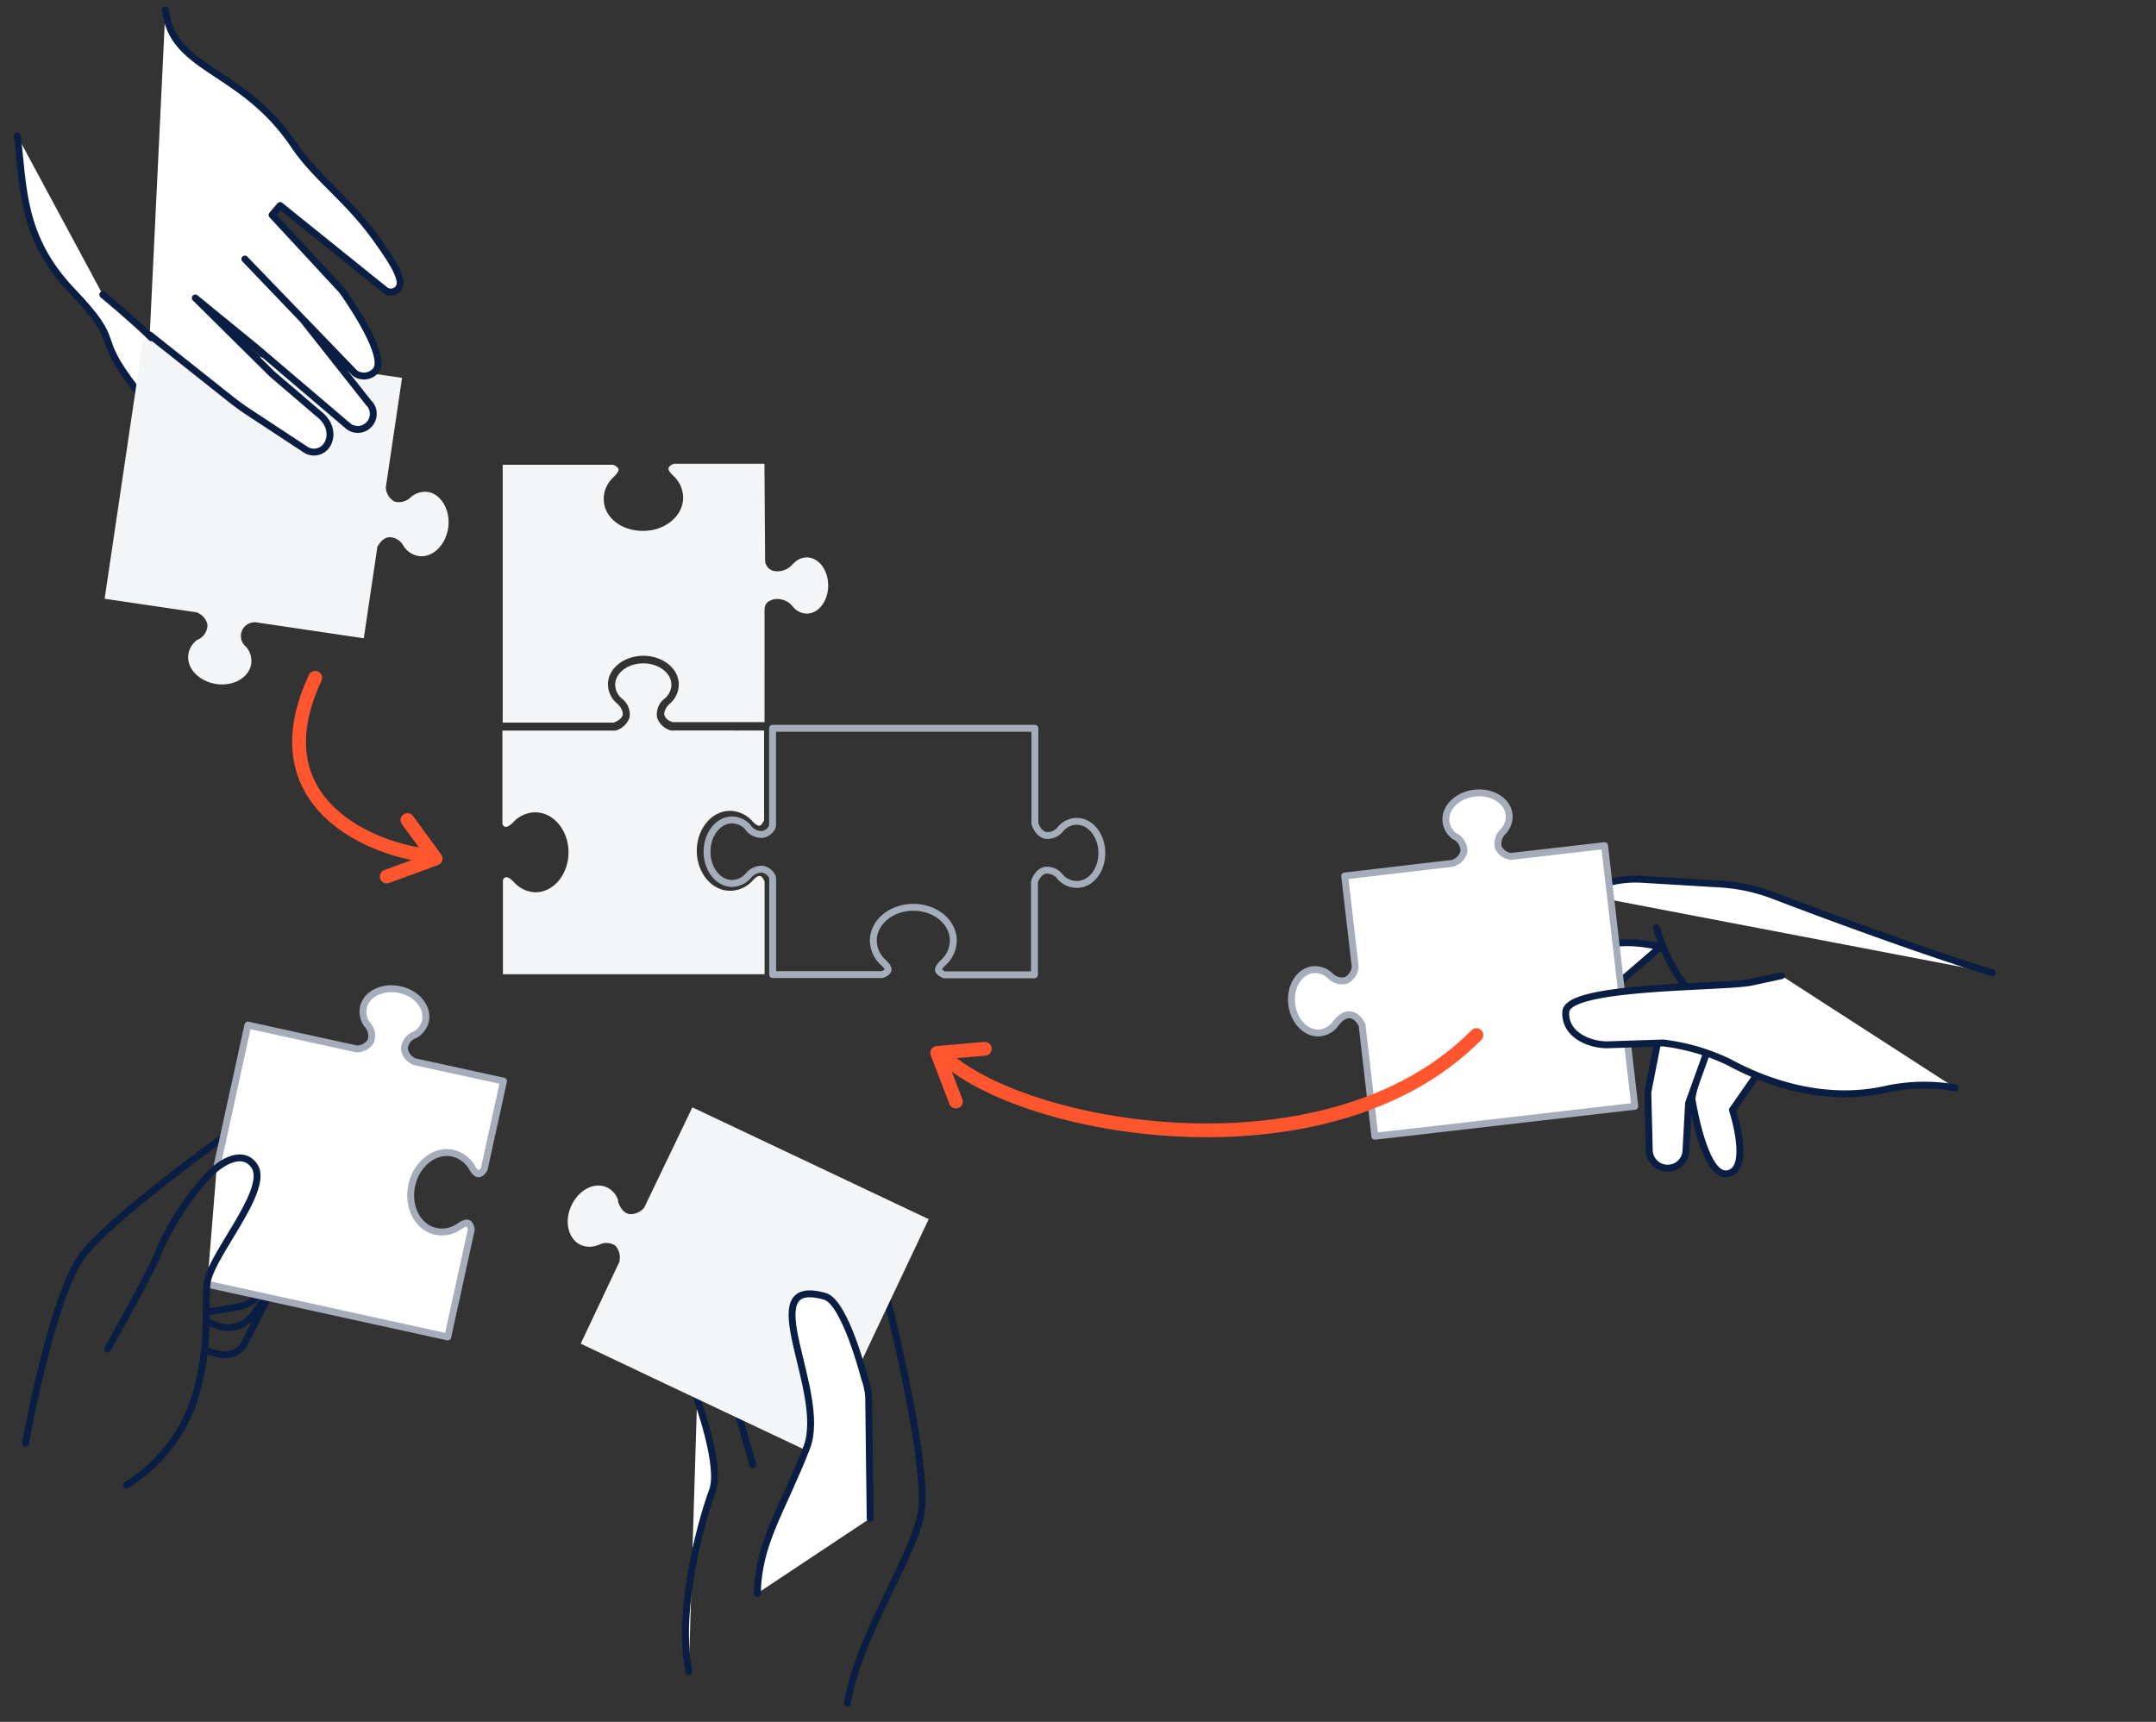
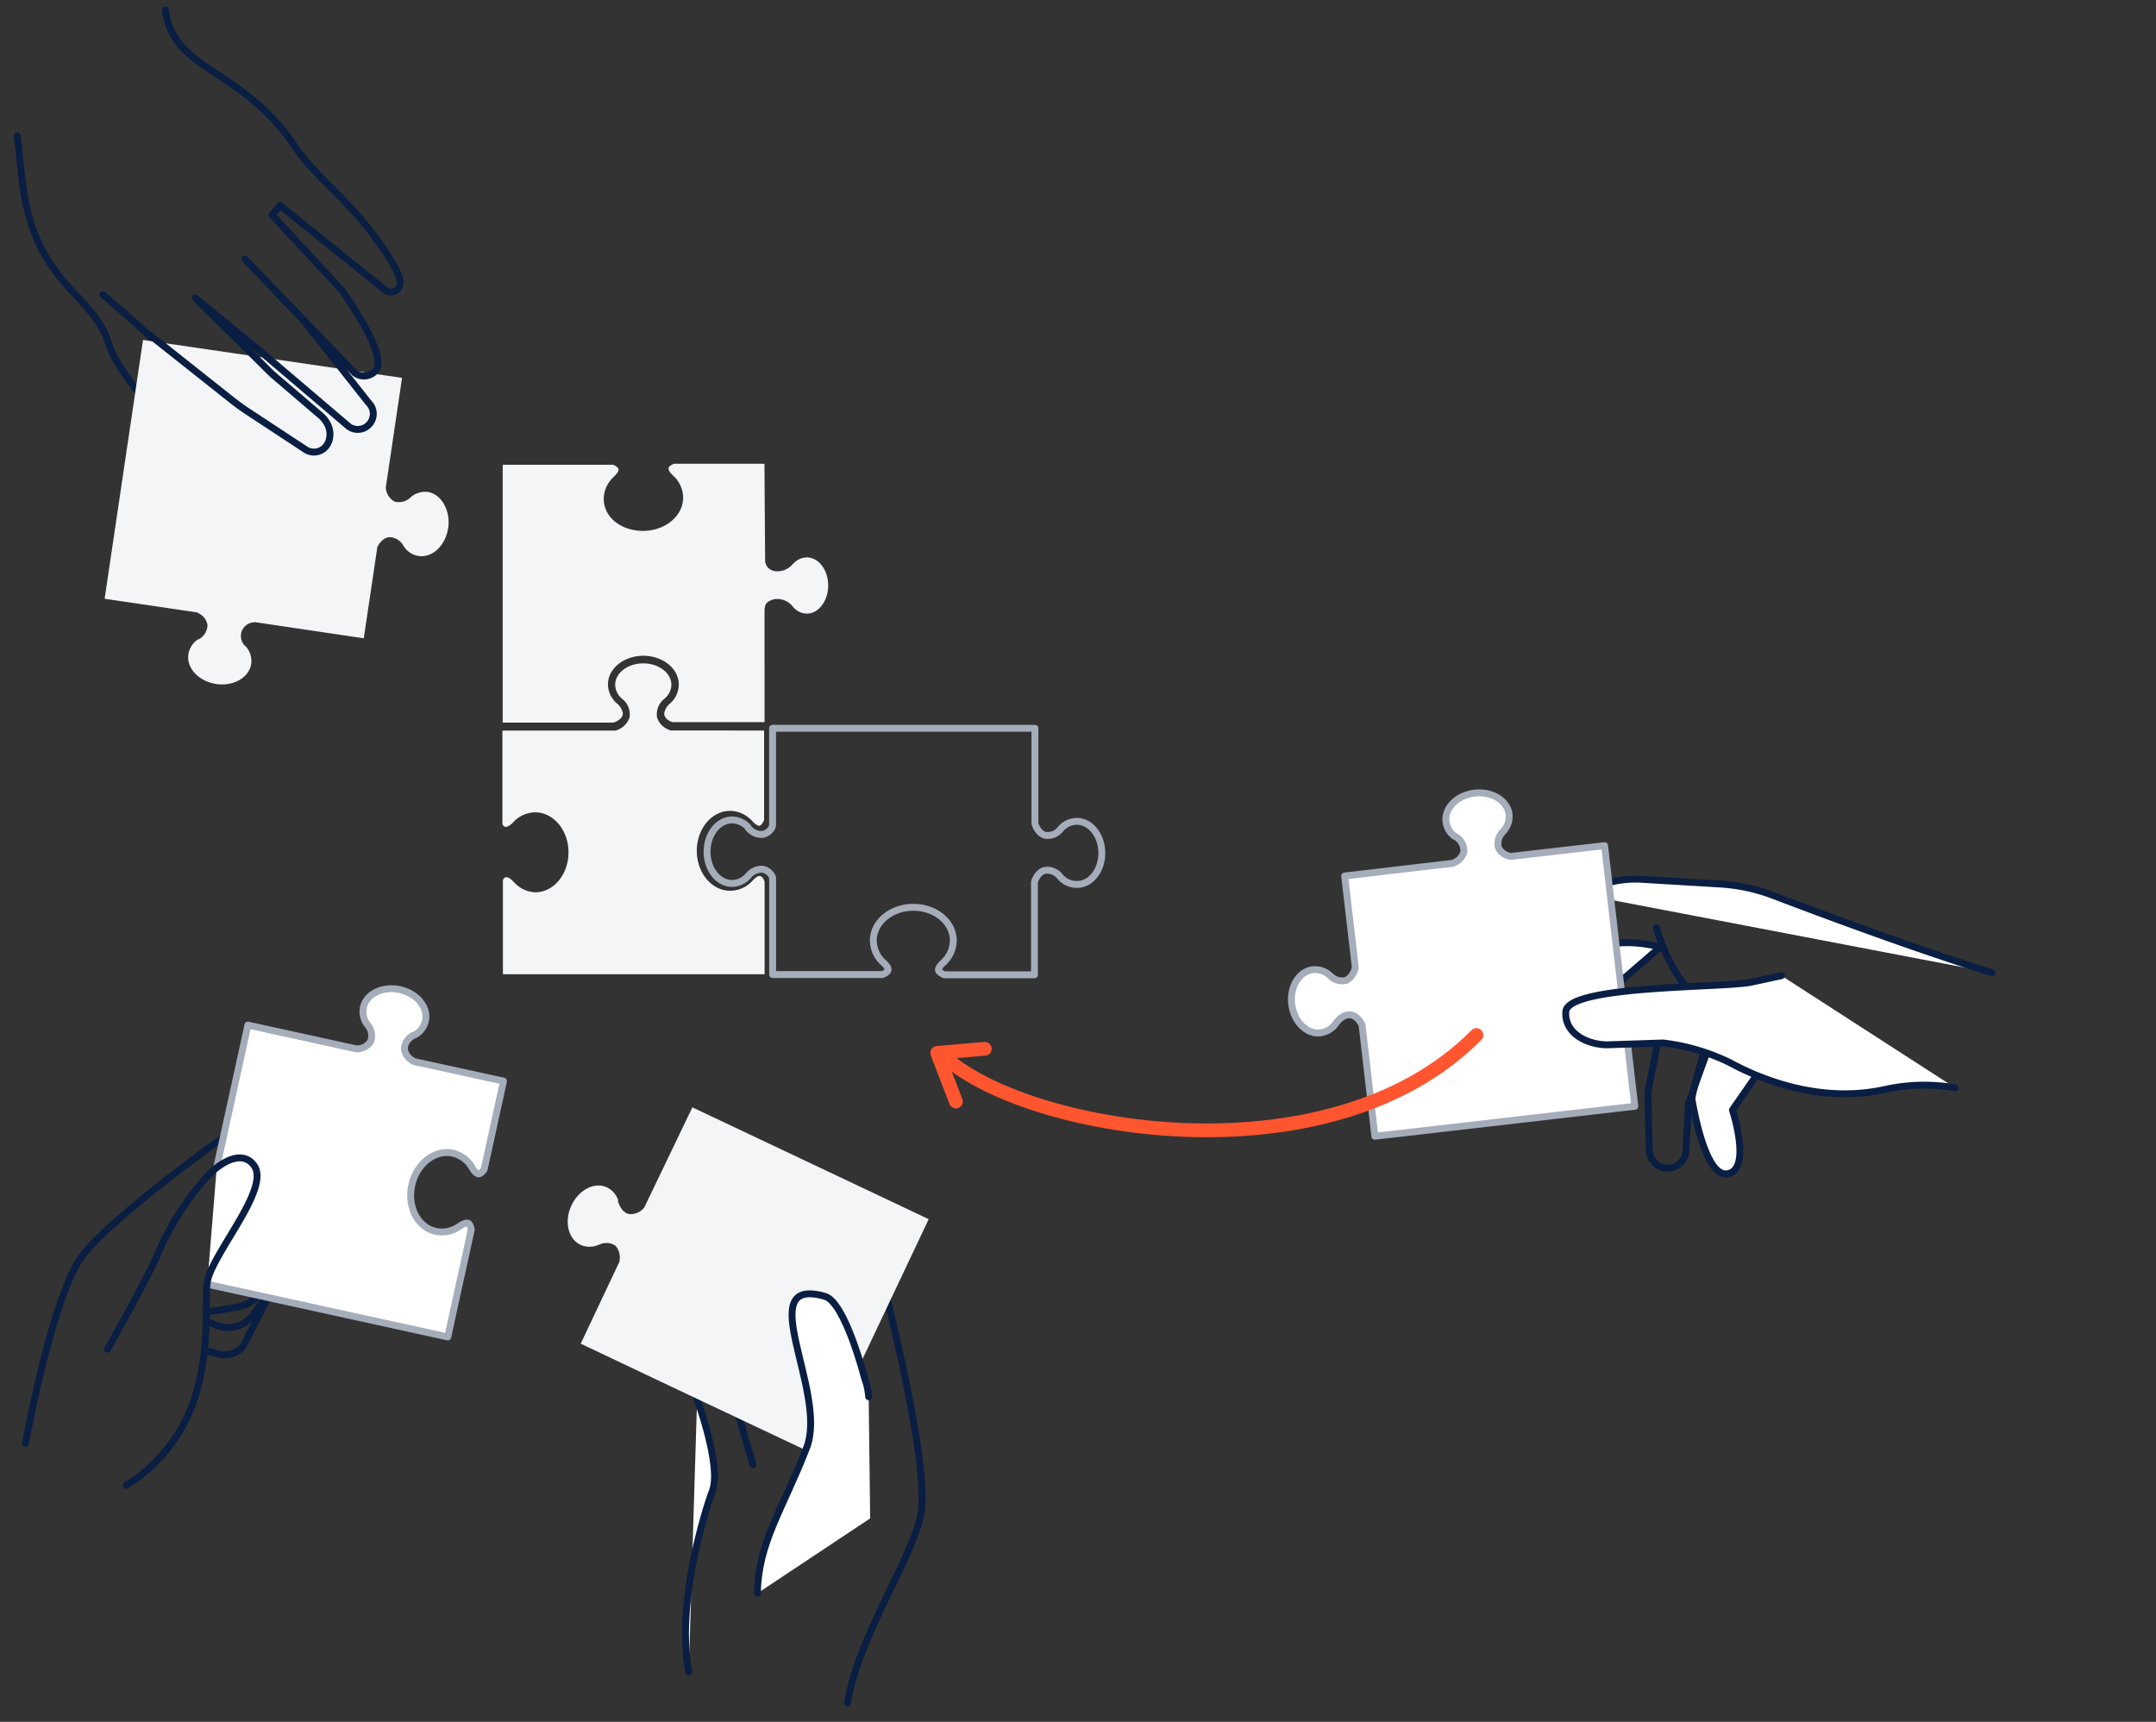
<svg xmlns="http://www.w3.org/2000/svg" fill="none" viewBox="0 0 313 250">
  <rect x="0" y="0" width="313" height="250" fill="#333333" stroke="none" />
  <path stroke="#091E42" stroke-linecap="round" stroke-linejoin="round" d="M123.033 247.277c1.576-9.65 9.189-20.608 10.615-27.17 1.619-7.42-6.08-36.391-6.08-36.391" />
  <path stroke="#A5ADBA" stroke-linecap="round" stroke-linejoin="round" d="M159.959 123.864c0-2.541-1.63-4.61-3.635-4.61a3.14 3.14 0 00-2.219.965v0c-.042.04-.082.083-.118.128v0a2.36 2.36 0 01-2.241.933c-1.072-.268-1.458-1.576-1.501-1.715a.722.722 0 010-.161v-13.66h-38.086v14.067a.614.614 0 01-.064.279 1.962 1.962 0 01-1.415 1.072 2.527 2.527 0 01-2.07-.975v-.065l-.107-.118a3.22 3.22 0 00-2.22-.954c-2.005 0-3.634 2.069-3.634 4.611 0 2.541 1.629 4.61 3.634 4.61a3.216 3.216 0 002.22-.965l.118-.129a2.53 2.53 0 012.08-.975 1.974 1.974 0 011.405 1.072c.043.09.065.189.064.289v13.939h15.901c.268-.085.761-.332.836-.632.075-.3-.16-.644-.611-1.072l-.203-.183a4.385 4.385 0 01-1.309-3.045c0-2.67 2.606-4.836 5.812-4.836 3.206 0 5.801 2.145 5.801 4.836a4.342 4.342 0 01-1.255 3.002l-.075.075a1.452 1.452 0 01-.193.183c-.461.45-.686.847-.622 1.072.064.225.568.536.837.633h13.091V128.26a.977.977 0 010-.171c0-.14.44-1.448 1.502-1.716a2.367 2.367 0 012.24.944l.118.129a3.171 3.171 0 002.22.965c2.069.064 3.699-2.006 3.699-4.547z" />
  <path fill="#F4F5F7" d="M105.984 117.731a4.387 4.387 0 013.013 1.265c.03.02.056.045.075.076.064 0 .107.117.161.171.461.483.857.708 1.072.643.214-.064.525-.546.622-.814v-13.007H97.76a.845.845 0 01-.333 0 2.885 2.885 0 01-2.037-1.887 2.862 2.862 0 011.072-2.723l.086-.075.086-.086a2.639 2.639 0 00.836-1.866c0-1.715-1.833-3.11-4.085-3.11s-4.074 1.395-4.074 3.11a2.65 2.65 0 00.804 1.845l.204.193a2.838 2.838 0 011.072 2.712 2.962 2.962 0 01-2.038 1.898c-.11.016-.222.016-.332 0H72.938v13.607c.107.171.268.364.45.386.182.021.633-.193 1.072-.622l.183-.204a4.405 4.405 0 013.055-1.297c2.66 0 4.836 2.605 4.836 5.8 0 3.196-2.144 5.812-4.836 5.812a4.385 4.385 0 01-2.916-1.298l-.075-.075a1.337 1.337 0 01-.172-.182c-.428-.439-.804-.665-1.072-.632-.268.032-.343.214-.45.375v13.703h37.989v-13.435c-.097-.279-.333-.74-.622-.815-.29-.075-.643.161-1.072.611l-.193.204a4.393 4.393 0 01-3.131 1.319c-2.659 0-4.825-2.606-4.825-5.801 0-3.195 2.166-5.801 4.825-5.801z" />
  <path fill="#fff" d="M247.464 152.268s-1.919 6.83-1.833 7.334c.472 2.713 2.144 11.344 5.179 10.819 3.549-.612.697-9.264.697-9.264l3.731-5.362" />
  <path stroke="#091E42" stroke-linecap="round" stroke-linejoin="round" d="M247.464 152.268s-1.919 6.83-1.833 7.334c.472 2.713 2.144 11.344 5.179 10.819 3.549-.612.697-9.264.697-9.264l3.731-5.362" />
-   <path fill="#fff" d="M240.623 151.475l-1.394 7.098.204 8.439a2.675 2.675 0 001.747 2.433 2.676 2.676 0 002.799-.607c.47-.466.749-1.09.783-1.751l.375-6.905 2.649-7.367" />
  <path stroke="#091E42" stroke-linecap="round" stroke-linejoin="round" d="M240.623 151.475l-1.394 7.098.204 8.439a2.675 2.675 0 001.747 2.433c.333.122.687.177 1.041.161v0a2.657 2.657 0 002.541-2.519l.375-6.905 2.649-7.367" />
  <path fill="#fff" d="M229.494 129.815a15.683 15.683 0 018.846-2.144l11.43.686c2.617.162 5.194.718 7.645 1.651 6.433 2.455 20.211 7.613 31.802 11.237" />
  <path stroke="#091E42" stroke-linecap="round" stroke-linejoin="round" d="M229.494 129.815a15.683 15.683 0 018.846-2.144l11.43.686c2.617.162 5.194.718 7.645 1.651 6.433 2.455 20.211 7.613 31.802 11.237" />
  <path fill="#fff" d="M231.531 138.082c-.085.075 2.145-2.295 9.532-.601l-6.433 5.555" />
  <path stroke="#091E42" stroke-linecap="round" stroke-linejoin="round" d="M231.531 138.082c-.085.075 2.145-2.295 9.532-.601l-6.433 5.555" />
  <path fill="#fff" stroke="#A5ADBA" stroke-linecap="round" stroke-linejoin="round" d="M232.947 122.781l-13.414 1.544a.607.607 0 01-.311 0 2.318 2.318 0 01-1.683-1.243 2.381 2.381 0 01.675-2.338l.161-.193a3.142 3.142 0 00.708-2.305c-.236-1.994-2.477-3.378-4.997-3.088-2.52.289-4.396 2.144-4.16 4.149a3.088 3.088 0 001.201 2.081l.139.096h.065a2.383 2.383 0 011.19 2.145 2.325 2.325 0 01-1.373 1.608.505.505 0 01-.289.118l-2.681.311-12.963 1.522 1.523 13.103v.161a2.544 2.544 0 01-1.287 1.887 2.396 2.396 0 01-2.348-.676l-.183-.16a3.213 3.213 0 00-2.316-.708c-1.994.236-3.377 2.477-3.077 4.996.3 2.52 2.145 4.397 4.139 4.171a3.215 3.215 0 002.144-1.211l.118-.161c.719-.933 1.426-1.33 2.145-1.233 1.072.15 1.63 1.394 1.694 1.533a.866.866 0 010 .161l1.833 15.923 2.574-.29 33.807-3.903 1.351-.15-4.385-37.85z" />
  <path fill="#fff" d="M240.473 134.694a27.412 27.412 0 004.139 8.471l-4.139-8.471z" />
  <path stroke="#091E42" stroke-linecap="round" stroke-linejoin="round" d="M240.473 134.694a27.412 27.412 0 004.139 8.471" />
  <path fill="#fff" d="M258.627 141.664l-4.375.943c-3.999.847-26.688.397-26.934 4.289-.215 3.217 3.216 4.804 6.036 4.804l8.085-.268a30.194 30.194 0 019.65 2.83c4.514 2.456 13.221 6.037 22.699 3.892a26.2 26.2 0 0110.068-.203" />
  <path stroke="#091E42" stroke-linecap="round" stroke-linejoin="round" d="M258.627 141.664l-4.375.943c-3.999.847-26.688.397-26.934 4.289-.215 3.217 3.216 4.804 6.036 4.804l8.085-.268a30.194 30.194 0 019.65 2.83c4.514 2.456 13.221 6.037 22.699 3.892a26.2 26.2 0 0110.068-.203" />
  <path stroke="#FF5630" stroke-linecap="round" stroke-linejoin="round" stroke-width="2" d="M214.343 150.284c-21.594 21.81-65.995 13.939-77.543 2.874M142.965 152.279l-6.905.6 2.713 7.056" />
-   <path fill="#fff" d="M14.92 42.783C29.61 54.996 28.44 57.387 25.857 59.94c-.719.718-3.12.429-6.209-3.56-6.433-8.299-1.469-6.047-9.178-14.132-7.452-7.795-7.034-15.193-7.956-22.517" />
  <path stroke="#091E42" stroke-linecap="round" stroke-linejoin="round" d="M14.92 42.783C29.61 54.996 28.44 57.387 25.857 59.94c-.719.718-3.12.429-6.209-3.56-6.433-8.299-1.469-6.047-9.178-14.132-7.452-7.795-7.034-15.193-7.956-22.517" />
  <path fill="#F4F5F7" d="M15.188 86.937l13.349 1.973a.611.611 0 01.279.128 2.359 2.359 0 011.308 1.695 2.38 2.38 0 01-1.265 2.08l-.183.064a3.152 3.152 0 00-1.33 2.144c-.289 1.984 1.513 3.903 4.032 4.29 2.52.385 4.793-.944 5.093-2.928a3.112 3.112 0 00-.632-2.327 1.206 1.206 0 00-.107-.139 1.995 1.995 0 011.136-3.56.611.611 0 01.311 0l2.67.397 12.963 1.92 1.94-13.04a.618.618 0 010-.15s.601-1.372 1.738-1.49a2.37 2.37 0 012.08 1.255c.038.073.085.141.14.204a3.141 3.141 0 002.058 1.276c1.984.3 3.892-1.512 4.289-4.021.397-2.51-.944-4.943-2.927-5.276a3.217 3.217 0 00-2.338.622l-.15.129a2.423 2.423 0 01-2.39.633 2.5 2.5 0 01-1.234-1.92.458.458 0 010-.171l2.348-15.858-2.552-.376-33.7-4.932-1.35-.204-5.576 37.582z" />
-   <path fill="#fff" d="M24.012 1.427c1.03 8.889 11.098 8.395 18.678 19.675 3.142 4.675 7.892 7.881 11.934 13.585 1.887 2.66 3.217 4.59 3.474 6.208a1.362 1.362 0 01-2.144 1.255l-15.29-12.31-1.169 1.373 10.165 10.98s6.894 9.543 4.846 11.655a2.252 2.252 0 01-2.991.322L35.549 37.614l8.428 8.803L53.51 58.48a2.24 2.24 0 01.097 3.12 2.23 2.23 0 01-2.981.322L37.19 50.482l-8.835-7.217 11.119 11.012 6.766 5.79c2.251 1.748 1.822 3.924 1.007 4.825a2.23 2.23 0 01-2.98.322l-8.085-5.319a33.155 33.155 0 01-2.648-1.908l-11.795-9.36" />
  <path stroke="#091E42" stroke-linecap="round" stroke-linejoin="round" d="M24.012 1.427c1.03 8.889 11.098 8.395 18.678 19.675 3.142 4.675 7.892 7.881 11.934 13.585 1.887 2.66 3.217 4.59 3.474 6.208a1.362 1.362 0 01-2.144 1.255l-15.29-12.31-1.169 1.373 10.165 10.98s6.894 9.543 4.846 11.655a2.252 2.252 0 01-2.991.322L35.549 37.614l8.428 8.803L53.51 58.48a2.24 2.24 0 01.097 3.12 2.23 2.23 0 01-2.981.322L37.19 50.482l-8.835-7.217 11.119 11.012 6.766 5.79c2.251 1.748 1.822 3.924 1.007 4.825a2.23 2.23 0 01-2.98.322l-8.085-5.319a33.155 33.155 0 01-2.648-1.908l-11.795-9.36M39.335 187.501l-4 7.892a3.411 3.411 0 01-3.58 1.201l-2.005-.525" />
  <path stroke="#091E42" stroke-linecap="round" stroke-linejoin="round" d="M42.208 183.352c-.064.16-3.281 4.557-5.48 7.58a4.48 4.48 0 01-5.242 1.512l-1.34-.536" />
  <path stroke="#091E42" stroke-linecap="round" stroke-linejoin="round" d="M40.052 181.872l-1.672 4.643a5.034 5.034 0 01-3.925 3.27l-4.503.74M31.186 183.287s2.723 3.334 4.471 2.326l7.677-12.18s1.265-8.975-10.293-8.75c0 0-18.539 13.167-21.713 18.561-4.181 7.098-7.623 26.312-7.623 26.312" />
  <path fill="#fff" d="M31.464 169.509l4.525-20.673 15.687 3.442a.587.587 0 00.332 0 2.325 2.325 0 001.801-1.072 2.367 2.367 0 00-.44-2.391l-.139-.182a3.147 3.147 0 01-.471-2.37c.428-1.962 2.798-3.109 5.286-2.573 2.487.536 4.15 2.584 3.72 4.546a3.11 3.11 0 01-1.415 1.951l-.15.086h-.054a2.37 2.37 0 00-1.447 1.984 2.331 2.331 0 001.19 1.737.554.554 0 00.279.15l12.93 2.831-2.808 12.802c-.15.236-.483.643-.783.654-.3.011-.6-.289-.933-.826-.054-.096-.086-.171-.129-.236a4.401 4.401 0 00-2.702-1.93c-2.605-.568-5.275 1.512-5.961 4.643-.687 3.131.868 6.133 3.474 6.702a4.288 4.288 0 003.216-.59l.097-.054.214-.139c.536-.365.965-.493 1.201-.375.236.118.397.632.43.922l-3.41 15.569-34.912-7.656" />
  <path stroke="#A5ADBA" stroke-linecap="round" stroke-linejoin="round" d="M31.464 169.509l4.525-20.673 15.687 3.442a.587.587 0 00.332 0 2.325 2.325 0 001.801-1.072 2.368 2.368 0 00-.44-2.391l-.139-.182a3.147 3.147 0 01-.471-2.37c.428-1.962 2.798-3.109 5.286-2.573 2.487.536 4.15 2.584 3.72 4.546a3.11 3.11 0 01-1.415 1.951v0l-.15.086h-.054a2.369 2.369 0 00-1.447 1.984 2.331 2.331 0 001.19 1.737.554.554 0 00.279.15l12.93 2.831-2.808 12.802c-.15.236-.483.643-.783.654-.3.011-.6-.289-.933-.826-.054-.096-.086-.171-.129-.236a4.401 4.401 0 00-2.702-1.93c-2.605-.568-5.275 1.512-5.961 4.643-.687 3.131.868 6.133 3.474 6.702a4.287 4.287 0 003.216-.59l.097-.054.214-.139c.536-.365.965-.493 1.201-.375.236.118.397.632.43.922l-3.41 15.569-34.912-7.656" />
  <path stroke="#091E42" stroke-linecap="round" stroke-linejoin="round" d="M18.34 215.647a23.481 23.481 0 009.435-11.258c2.895-7.667 1.93-15.14 2.284-18.046.504-4.128 9.36-13.789 6.798-17.156-1.651-2.219-4.557-.579-6.434 1.266a40.201 40.201 0 00-7.44 11.43c-.89 2.509-7.367 14.003-7.367 14.003" />
  <g>
    <path fill="#fff" d="M101.202 203.167s3.603 9.8 2.209 13.328c-1.072 2.83-5.286 16.319-3.42 26.258" />
    <path stroke="#091E42" stroke-linecap="round" stroke-linejoin="round" d="M101.202 203.167s3.603 9.8 2.209 13.328c-1.072 2.83-5.286 16.319-3.42 26.258" />
  </g>
  <path stroke="#091E42" stroke-linecap="round" stroke-linejoin="round" d="M106.949 204.539l2.359 8.138" />
  <path fill="#F4F5F7" d="M88.142 172.415a3.123 3.123 0 011.587 1.823v.161a.206.206 0 010 .075c.365 1.072.912 1.662 1.62 1.801a2.505 2.505 0 002.144-.911.63.63 0 00.086-.14l6.937-14.443 34.311 16.234-16.233 34.311-14.379-6.798-8.117-3.838-11.794-5.597 5.64-11.934a.617.617 0 000-.15 2.562 2.562 0 00-.6-2.145 2.356 2.356 0 00-2.424-.107h-.075l-.15.064a3.218 3.218 0 01-2.413-.075c-1.812-.858-2.401-3.431-1.319-5.726 1.083-2.294 3.367-3.463 5.18-2.605z" />
  <g>
    <path fill="#fff" d="M109.962 231.333c.097-7.355 3.635-12.073 7.152-21.155 3.131-8.084-8.106-25.004 2.638-21.959 2.959.847 5.758 11.87 5.758 11.87.333.869.536 1.783.6 2.712l.215 17.66" />
-     <path stroke="#091E42" stroke-linecap="round" stroke-linejoin="round" d="M109.962 231.333c.097-7.355 3.635-12.073 7.152-21.155 3.131-8.084-8.106-25.004 2.638-21.959 2.959.847 5.758 11.87 5.758 11.87.333.869.536 1.783.6 2.712l.215 17.66" />
+     <path stroke="#091E42" stroke-linecap="round" stroke-linejoin="round" d="M109.962 231.333c.097-7.355 3.635-12.073 7.152-21.155 3.131-8.084-8.106-25.004 2.638-21.959 2.959.847 5.758 11.87 5.758 11.87.333.869.536 1.783.6 2.712" />
  </g>
  <path fill="#F4F5F7" d="M112.363 87.011a2.862 2.862 0 012.745 1.073l.075.085.086.097a2.63 2.63 0 001.855.825c1.716 0 3.109-1.833 3.109-4.085 0-2.251-1.393-4.074-3.109-4.074a2.625 2.625 0 00-1.844.804l-.086.096h-.054a2.87 2.87 0 01-2.766 1.073 1.607 1.607 0 01-1.297-1.63l-.097-13.94H97.856c-.31.108-.73.344-.793.612-.065.268.171.643.621 1.072l.194.183c.814.806 1.28 1.899 1.297 3.045 0 2.67-2.606 4.835-5.812 4.835-3.206 0-5.715-1.983-5.715-4.653a4.289 4.289 0 011.266-3.002.289.289 0 01.075-.086l.182-.172c.461-.45.686-.836.622-1.072-.065-.236-.483-.504-.783-.611H72.98v37.431h16.084c.204-.064 1.158-.396 1.34-1.136a.938.938 0 000-.3 2.41 2.41 0 00-.804-1.319l-.193-.172a3.69 3.69 0 01-1.147-2.616c0-2.294 2.305-4.16 5.136-4.16 2.83 0 5.146 1.865 5.146 4.16a3.676 3.676 0 01-1.072 2.584l-.171.161a2.51 2.51 0 00-.858 1.351.995.995 0 000 .311c.171.74 1.072 1.072 1.319 1.072h13.231V89.059c-.022-1.072.053-1.705 1.372-2.048z" />
  <path fill="#A5ADBA" d="M98.82 99.288l-.278.022.097.01.182-.032z" />
-   <path stroke="#FF5630" stroke-linecap="round" stroke-linejoin="round" stroke-width="2" d="M45.758 98.41c-8.578 18.377 8.578 25.143 16.801 25.872M59.149 119.071l4.096 5.587-7.098 2.605" />
</svg>